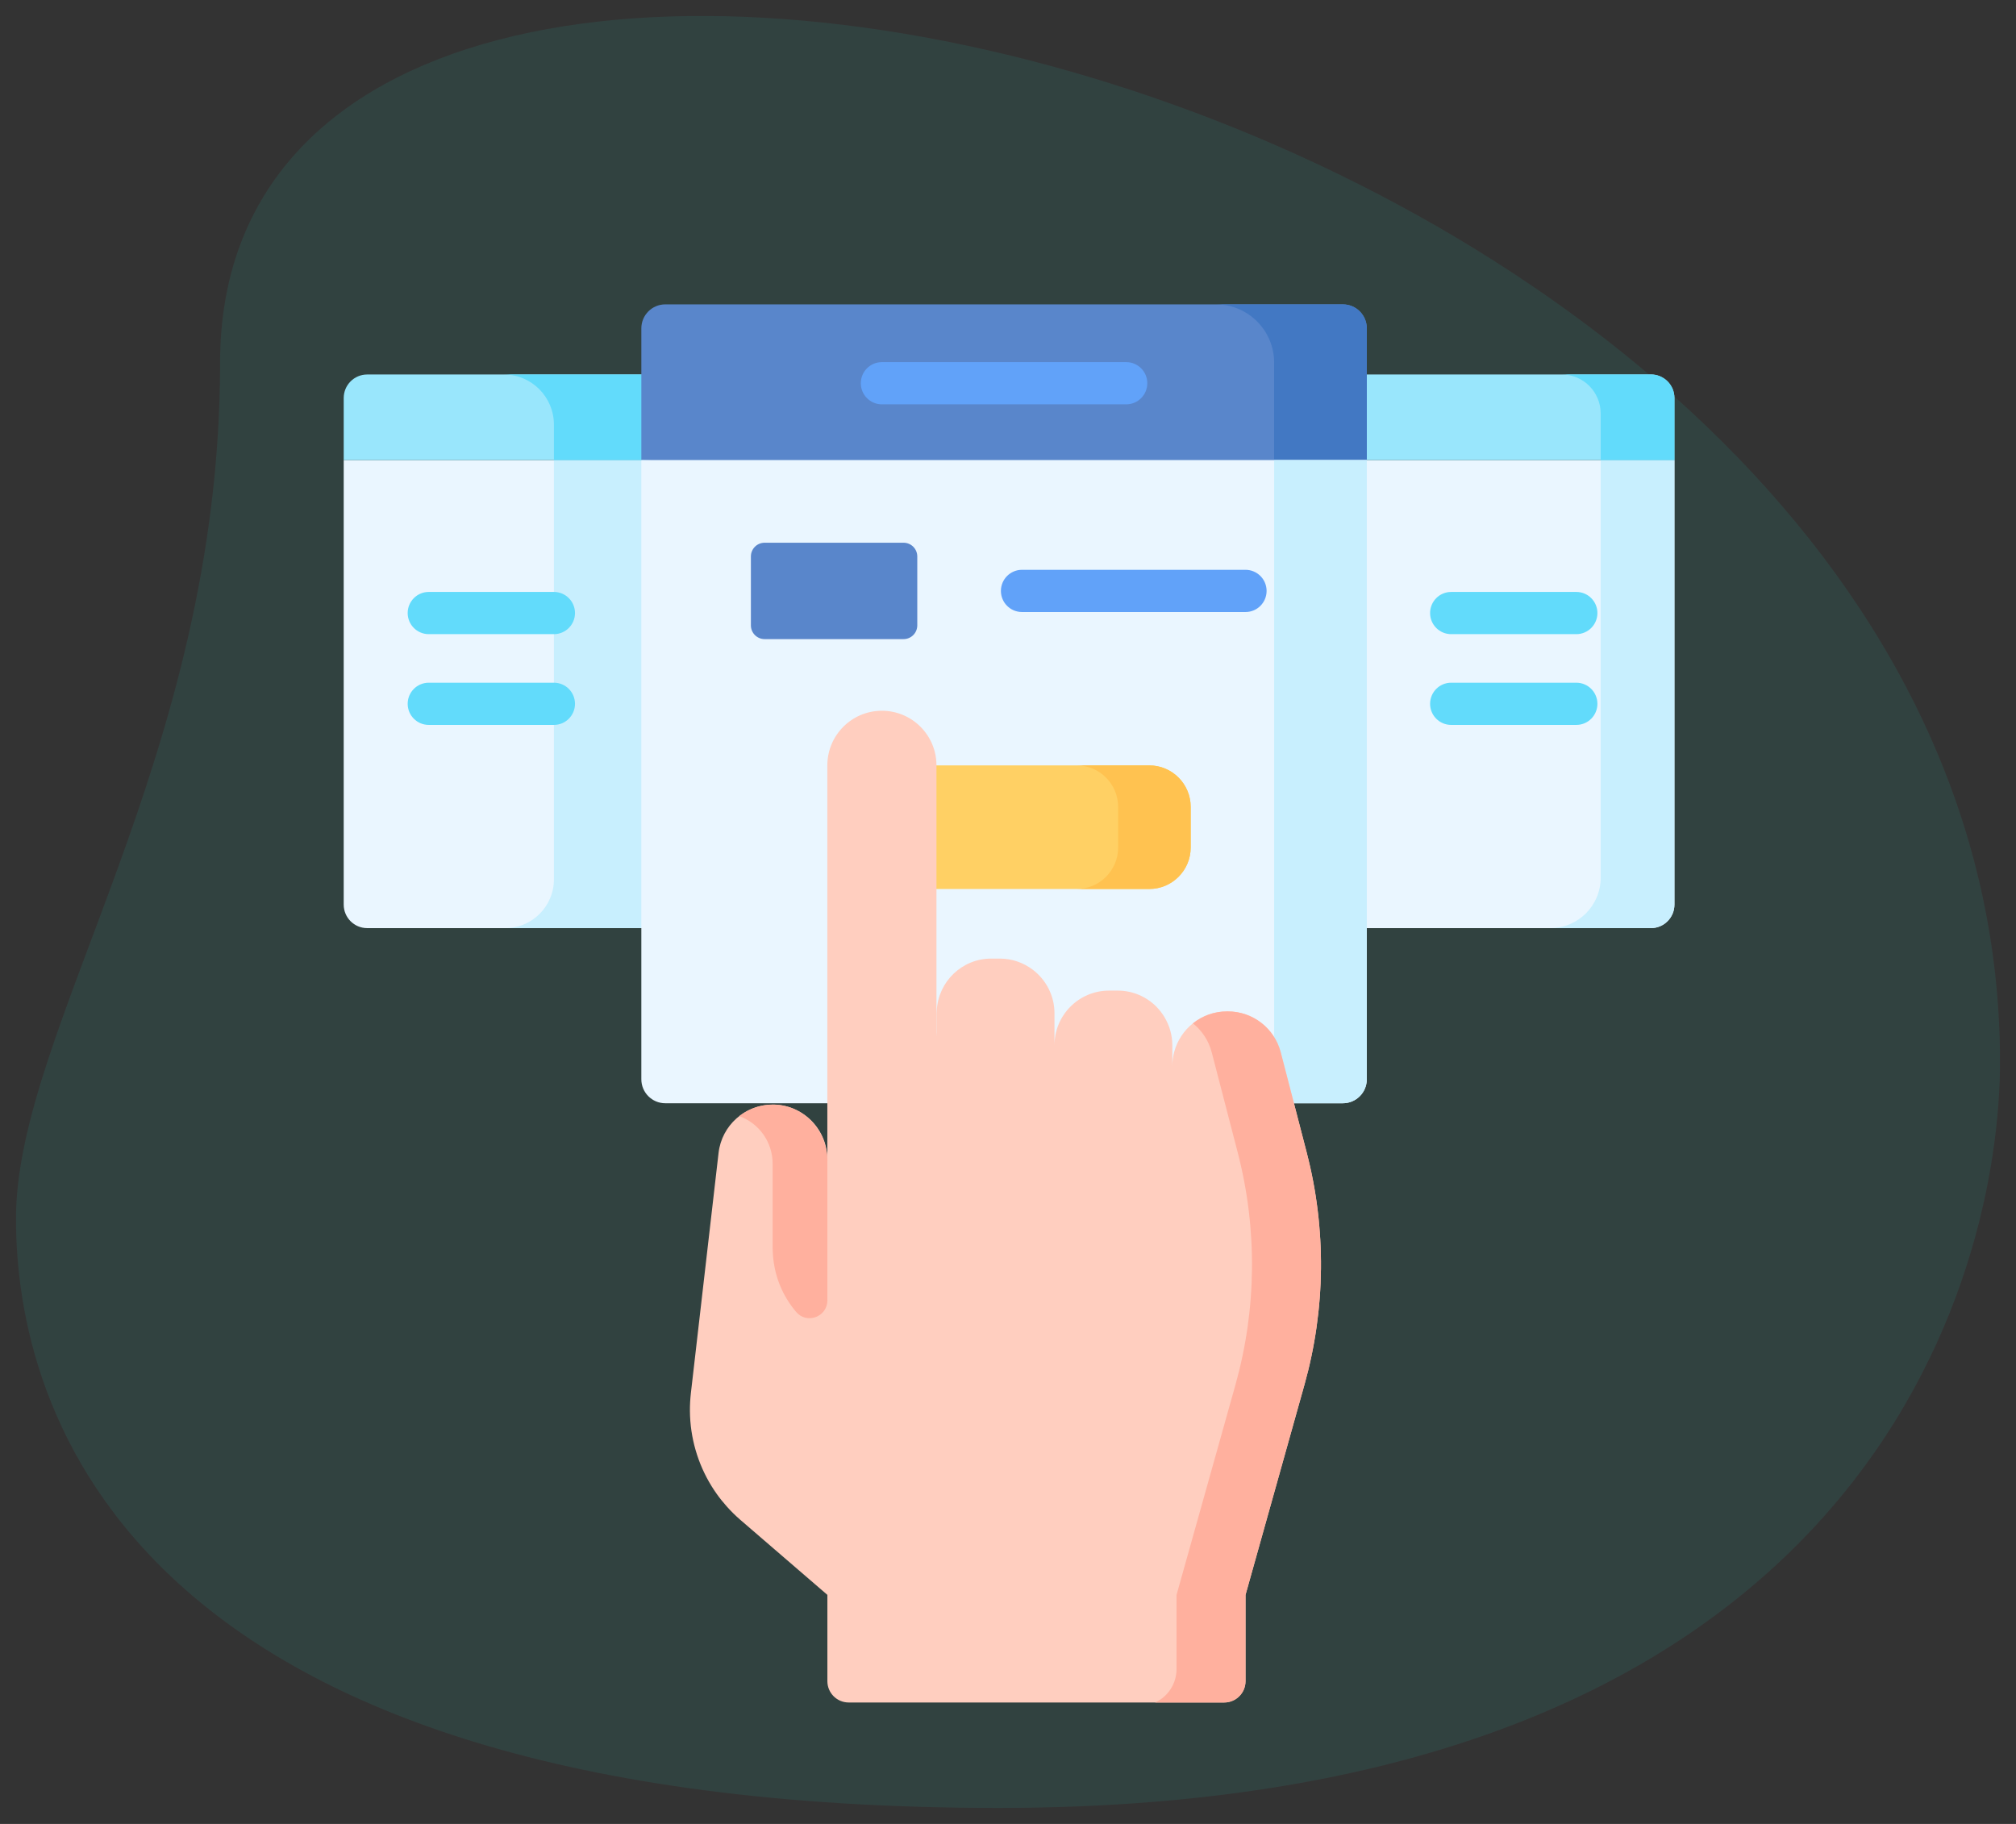
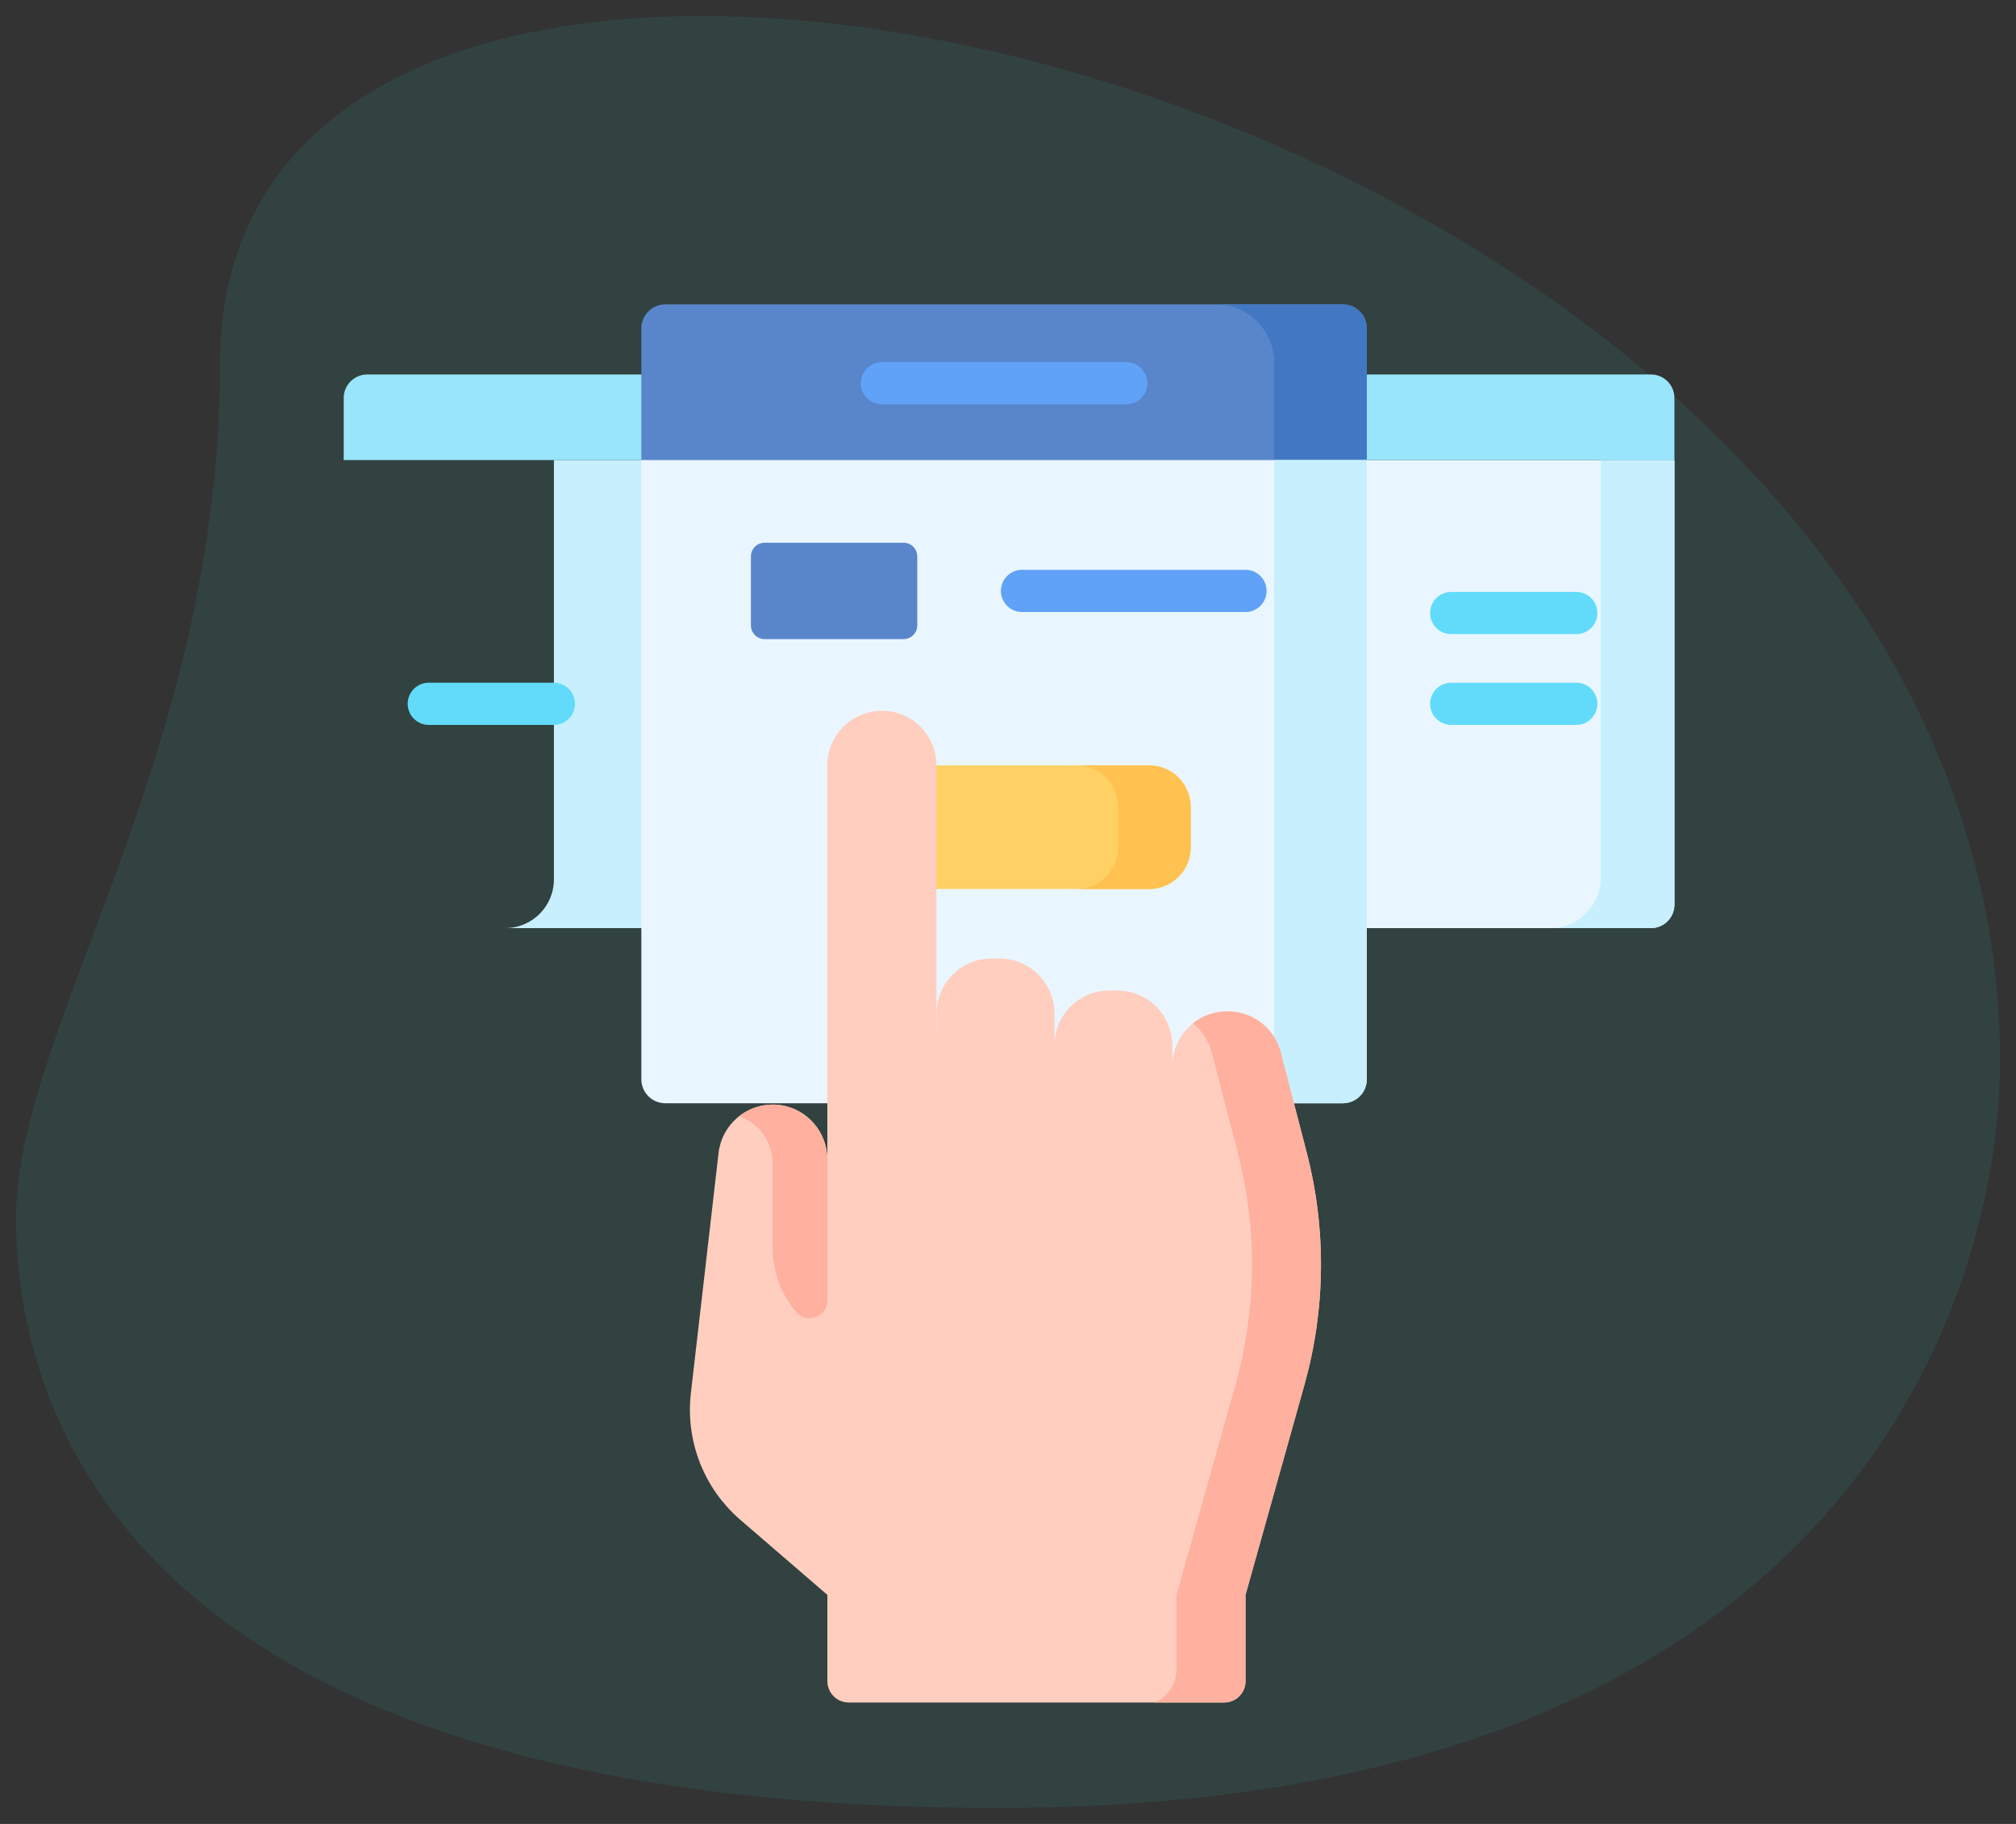
<svg xmlns="http://www.w3.org/2000/svg" version="1.1" id="Capa_1" x="0px" y="0px" viewBox="0 0 126 114" enable-background="new 0 0 126 114" xml:space="preserve">
  <rect x="0" y="0" width="126" height="114" fill="#333333" stroke="none" />
  <g>
    <g opacity="0.5">
      <g>
        <path opacity="0.18" fill="#22DDCB" d="M13.755,22.698C13.755,47.354,1,64.286,1,76.167S7.821,113,62.404,113     S125,79.432,125,66.364C125,5.17,13.755-20.969,13.755,22.698z" />
      </g>
    </g>
    <g>
-       <path fill="#EAF6FF" d="M50.718,28.755V58.01H22.95c-0.811,0-1.468-0.658-1.468-1.47V28.755H50.718z" />
      <path fill="#C8EFFE" d="M50.718,28.755V58.01H31.575c1.682,0,3.045-1.364,3.045-3.049V28.755H50.718z" />
      <path fill="#EAF6FF" d="M104.652,28.755v27.784c0,0.812-0.657,1.47-1.468,1.47h-27.77V28.755H104.652z" />
      <path fill="#C8EFFE" d="M104.652,28.755v27.784c0,0.812-0.657,1.47-1.468,1.47h-6.288c1.738,0,3.147-1.41,3.147-3.151V28.755    H104.652z" />
      <path fill="#99E6FC" d="M50.718,23.406v5.349H21.482v-3.878c0-0.812,0.657-1.47,1.468-1.47H50.718z" />
-       <path fill="#62DBFB" d="M50.718,23.406v5.349H34.62v-2.215c0-1.73-1.401-3.133-3.129-3.133H50.718z" />
      <path fill="#99E6FC" d="M104.652,24.875v3.879H75.415v-5.349h27.77C103.995,23.406,104.652,24.064,104.652,24.875z" />
-       <path fill="#62DBFB" d="M104.652,24.875v3.879h-4.609v-2.91c0-1.347-1.09-2.439-2.435-2.439h5.577    C103.995,23.406,104.652,24.064,104.652,24.875z" />
      <path fill="#5986CB" d="M85.425,20.522v8.233l-22.671,0.849l-22.67-0.849v-8.233c0-0.827,0.67-1.498,1.496-1.498h42.35    C84.755,19.024,85.425,19.695,85.425,20.522z" />
      <path fill="#4278C3" d="M85.425,20.522v8.233h-5.791v-6.087c0-2.011-1.628-3.643-3.636-3.643h7.932    C84.755,19.024,85.425,19.695,85.425,20.522z" />
      <path fill="#EAF6FF" d="M85.425,28.755v38.703c0,0.827-0.67,1.498-1.496,1.498H41.58c-0.826,0-1.496-0.671-1.496-1.498V28.755    L85.425,28.755z" />
      <path fill="#C8EFFE" d="M85.425,28.755v38.703c0,0.827-0.67,1.498-1.496,1.498h-8.288c2.205,0,3.993-1.792,3.993-4V28.755    L85.425,28.755z" />
      <path fill="#FFD064" d="M74.419,50.435v2.533c0,1.433-1.161,2.595-2.592,2.595H54.303c-1.431,0-2.592-1.163-2.592-2.595v-2.533    c0-1.435,1.161-2.597,2.592-2.597h17.524C73.258,47.838,74.419,49.001,74.419,50.435z" />
      <path fill="#FFC250" d="M74.419,50.436v2.534c0,1.431-1.161,2.595-2.592,2.595h-4.536c1.431,0,2.593-1.164,2.593-2.595v-2.534    c0-1.435-1.162-2.597-2.593-2.597h4.536C73.258,47.839,74.419,49.001,74.419,50.436z" />
      <path fill="#FFCEBF" d="M81.671,72.043l-1.625-6.268c-0.392-1.508-1.749-2.56-3.305-2.56h-0.054c-0.803,0-1.541,0.276-2.123,0.741    c-0.562,0.446-0.979,1.067-1.173,1.78c-0.002,0.005-0.004,0.01-0.006,0.015c-0.004,0.014-0.006,0.028-0.01,0.042    c-0.01,0.04-0.019,0.08-0.028,0.12c-0.006,0.028-0.012,0.056-0.017,0.084c-0.008,0.042-0.015,0.084-0.021,0.126    c-0.004,0.027-0.009,0.055-0.012,0.082c-0.006,0.047-0.01,0.094-0.014,0.141c-0.002,0.024-0.005,0.047-0.006,0.071    c-0.004,0.07-0.007,0.141-0.007,0.212v0.003v-1.299c0-0.636-0.177-1.23-0.479-1.74c-0.141-0.238-0.308-0.459-0.501-0.655    c-0.007-0.007-0.013-0.015-0.02-0.022c-0.618-0.618-1.471-1.001-2.413-1.001h-0.539c-1.886,0-3.413,1.529-3.413,3.417v-1.998    c0-1.113-0.533-2.098-1.355-2.723c-0.573-0.435-1.285-0.697-2.06-0.697h-0.536h0h-0.001c-1.824,0-3.308,1.433-3.404,3.236    c-0.003,0.061-0.009,0.122-0.009,0.184v1.45c0,0,0-0.001,0-0.001c0-0.086-0.004-0.17-0.011-0.255V47.839    c0-1.886-1.527-3.415-3.41-3.415c-1.883,0-3.41,1.529-3.41,3.415v17.032v7.583c0-0.737-0.235-1.418-0.632-1.976    c-0.618-0.87-1.63-1.439-2.778-1.439c-1.733,0-3.191,1.3-3.389,3.023L43.18,87.075c-0.043,0.374-0.063,0.747-0.06,1.119    c0.014,1.671,0.488,3.295,1.356,4.699c0.096,0.156,0.198,0.309,0.304,0.459c0.196,0.279,0.411,0.546,0.639,0.802    c0.265,0.297,0.549,0.58,0.855,0.843l4.681,4.035l0.756,0.652v5.393c0,0.736,0.596,1.333,1.331,1.333h23.472    c0.735,0,1.331-0.597,1.331-1.333v-5.393l3.682-13.13C82.856,81.815,82.905,76.808,81.671,72.043L81.671,72.043z" />
      <path fill="#FFB09E" d="M81.527,86.554l-3.682,13.131v5.392c0,0.736-0.596,1.333-1.331,1.333h-4.316    c0.814-0.375,1.336-1.191,1.336-2.088v-4.637l3.682-13.131c1.329-4.739,1.378-9.746,0.144-14.511l-1.626-6.268    c-0.191-0.737-0.613-1.364-1.176-1.813c0.002-0.002,0.005-0.004,0.007-0.005c0.581-0.464,1.319-0.742,2.123-0.742h0.053    c1.556,0,2.915,1.051,3.306,2.56l1.624,6.268C82.905,76.808,82.856,81.815,81.527,86.554L81.527,86.554z" />
      <path fill="#FFB09E" d="M51.711,72.547v8.729c0,1.031-1.285,1.51-1.951,0.724c-0.769-0.908-1.471-2.241-1.471-4.082v-5.192    c0-1.331-0.836-2.518-2.087-2.964c0.601-0.472,1.364-0.741,2.184-0.722C50.251,69.086,51.711,70.678,51.711,72.547L51.711,72.547z    " />
      <path fill="#5986CB" d="M56.473,39.946h-8.685c-0.473,0-0.857-0.384-0.857-0.858V34.78c0-0.474,0.383-0.858,0.857-0.858h8.685    c0.473,0,0.857,0.384,0.857,0.858v4.307C57.329,39.562,56.946,39.946,56.473,39.946z" />
      <g>
        <path fill="#61A2F9" d="M70.389,25.272H55.118c-0.727,0-1.317-0.59-1.317-1.319s0.589-1.319,1.317-1.319h15.271     c0.727,0,1.317,0.59,1.317,1.319S71.117,25.272,70.389,25.272z" />
      </g>
      <g>
        <path fill="#62DBFB" d="M98.521,39.636h-7.823c-0.727,0-1.317-0.59-1.317-1.319c0-0.728,0.589-1.319,1.317-1.319h7.823     c0.727,0,1.317,0.59,1.317,1.319C99.838,39.045,99.248,39.636,98.521,39.636z" />
      </g>
      <g>
        <path fill="#62DBFB" d="M98.521,45.309h-7.823c-0.727,0-1.317-0.59-1.317-1.319c0-0.728,0.589-1.319,1.317-1.319h7.823     c0.727,0,1.317,0.59,1.317,1.319C99.838,44.718,99.248,45.309,98.521,45.309z" />
      </g>
      <g>
-         <path fill="#62DBFB" d="M34.62,39.636h-7.823c-0.727,0-1.317-0.59-1.317-1.319c0-0.728,0.589-1.319,1.317-1.319h7.823     c0.727,0,1.317,0.59,1.317,1.319C35.937,39.045,35.347,39.636,34.62,39.636z" />
-       </g>
+         </g>
      <g>
        <path fill="#62DBFB" d="M34.62,45.309h-7.823c-0.727,0-1.317-0.59-1.317-1.319c0-0.728,0.589-1.319,1.317-1.319h7.823     c0.727,0,1.317,0.59,1.317,1.319C35.937,44.718,35.347,45.309,34.62,45.309z" />
      </g>
      <g>
        <path fill="#61A2F9" d="M77.845,38.253H63.874c-0.727,0-1.317-0.59-1.317-1.319c0-0.728,0.589-1.319,1.317-1.319h13.971     c0.727,0,1.317,0.59,1.317,1.319C79.162,37.662,78.572,38.253,77.845,38.253z" />
      </g>
    </g>
  </g>
</svg>